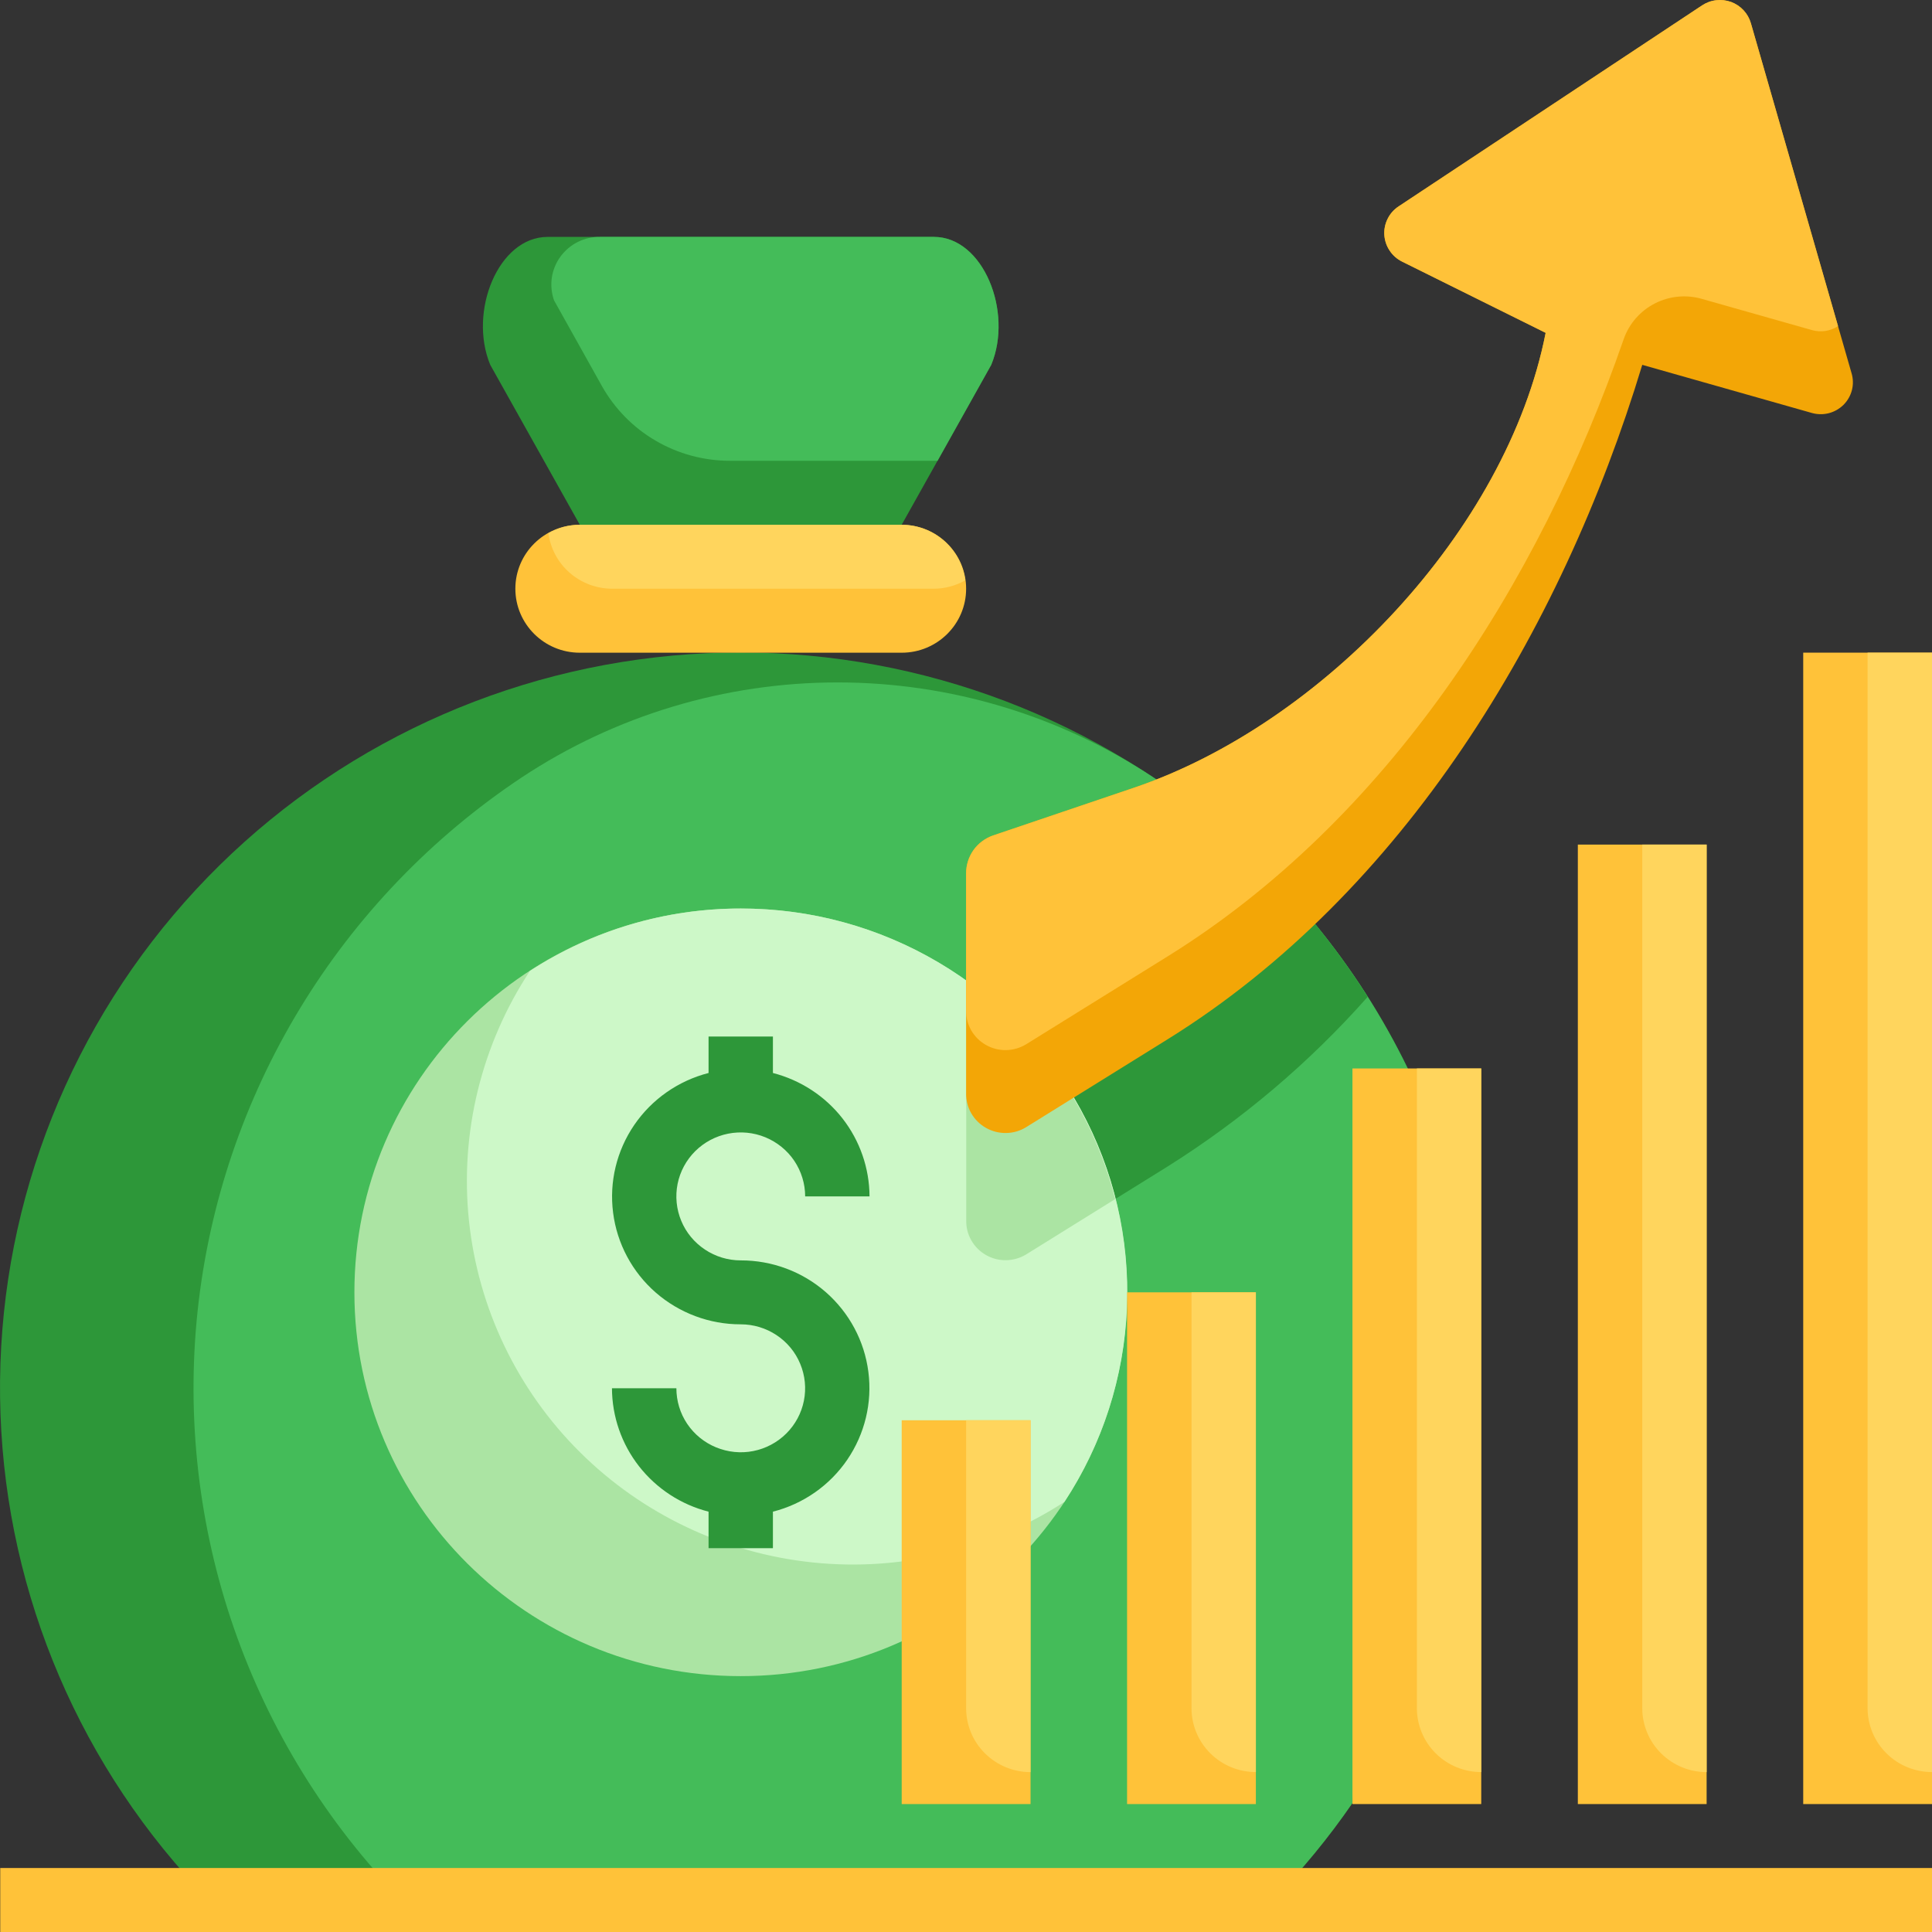
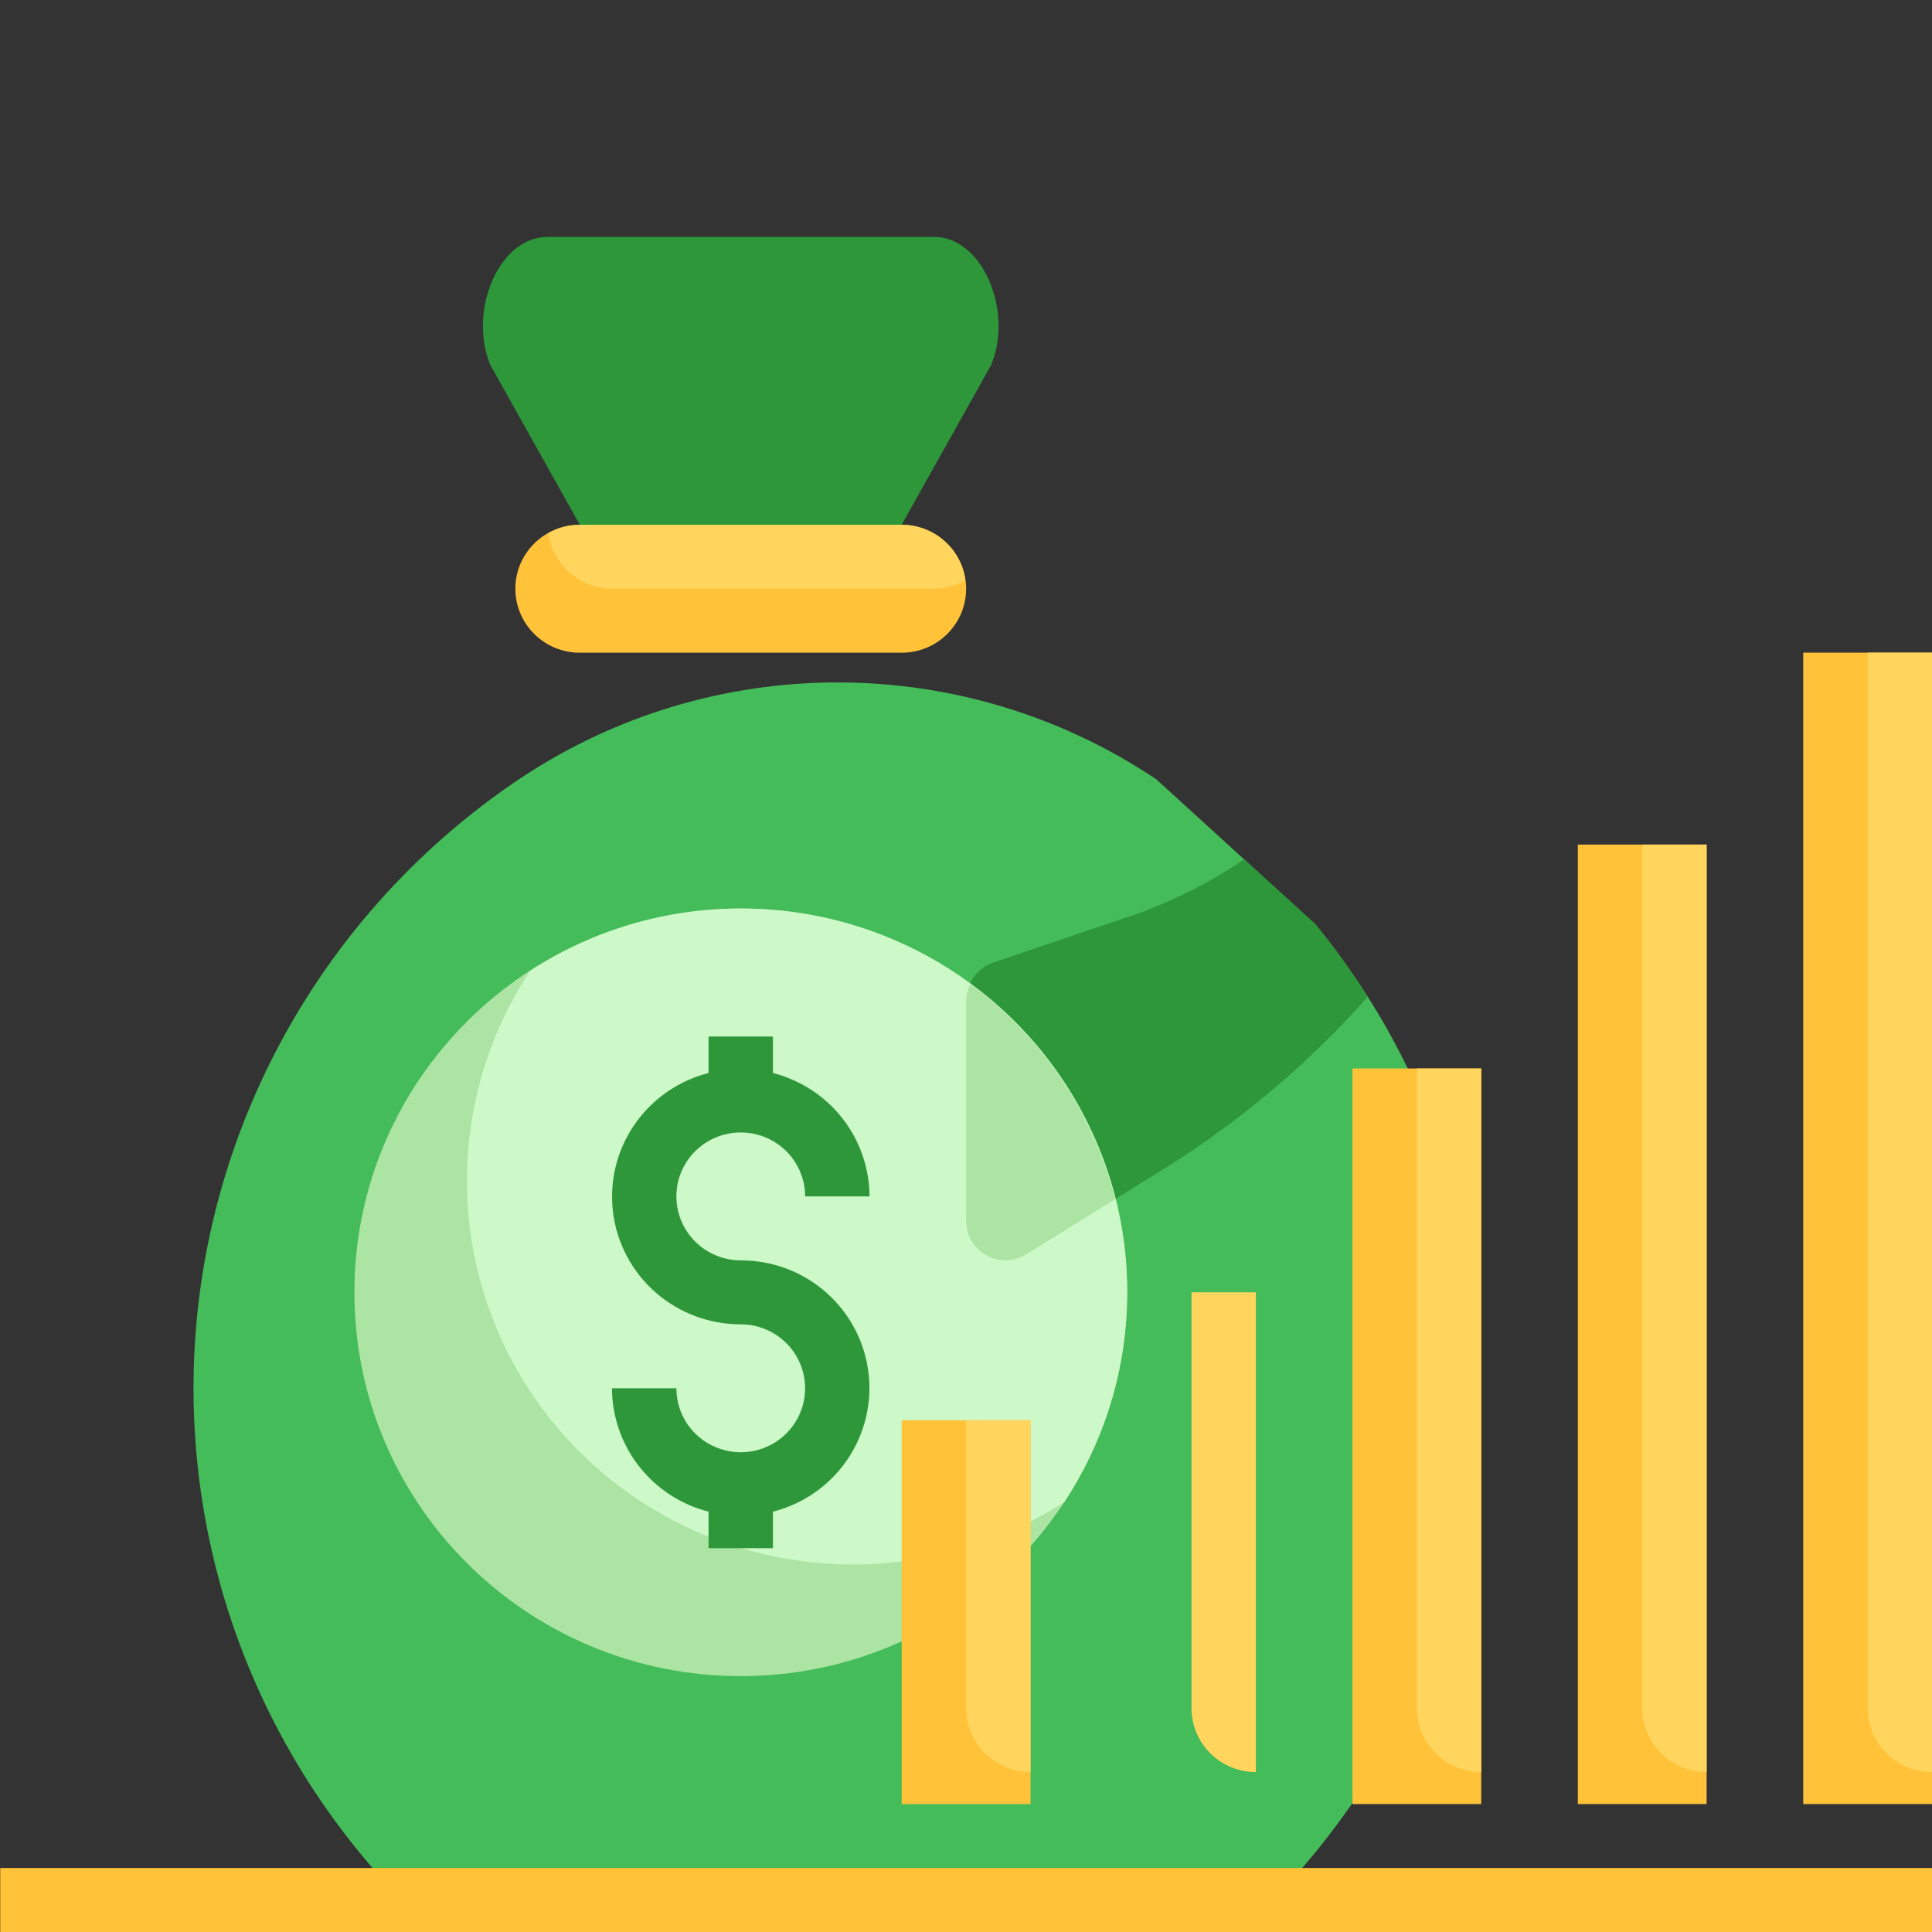
<svg xmlns="http://www.w3.org/2000/svg" width="32" height="32" viewBox="0 0 32 32" fill="none">
  <rect x="0" y="0" width="32" height="32" fill="#333333" stroke="none" />
-   <path d="M3.458 31.47C1.345 29.305 0.116 26.438 0.008 23.424C-0.1 20.41 0.921 17.463 2.874 15.154C4.826 12.845 7.572 11.337 10.579 10.923C13.586 10.508 16.641 11.216 19.153 12.91L21.784 15.306C22.387 16.041 22.902 16.843 23.317 17.697L22.401 29.863C22.008 30.435 21.566 30.973 21.08 31.47H3.458Z" fill="#2D9739" />
  <path d="M23.317 17.697C22.902 16.843 22.387 16.041 21.784 15.306L19.153 12.909L19.107 12.878C17.557 11.851 15.736 11.303 13.873 11.303C12.01 11.303 10.189 11.851 8.639 12.878C7.148 13.871 5.895 15.177 4.968 16.704C4.041 18.23 3.462 19.941 3.273 21.714C3.085 23.487 3.29 25.28 3.874 26.966C4.459 28.651 5.409 30.189 6.658 31.47H21.08C21.566 30.973 22.008 30.435 22.401 29.863L23.317 17.697Z" fill="#44BC59" />
  <path d="M22.653 16.511C22.388 16.092 22.098 15.69 21.784 15.306L20.607 14.233C20.04 14.618 19.426 14.927 18.779 15.155L16.448 15.944C16.317 15.989 16.203 16.075 16.123 16.188C16.043 16.3 16.001 16.435 16.002 16.573V20.212C15.999 20.329 16.029 20.443 16.086 20.544C16.144 20.645 16.228 20.729 16.329 20.787C16.43 20.845 16.546 20.875 16.663 20.873C16.78 20.871 16.894 20.838 16.994 20.778L19.336 19.323C20.571 18.547 21.688 17.6 22.653 16.511Z" fill="#2D9739" />
  <path d="M14.935 8.692H9.603C9.014 8.692 8.536 9.166 8.536 9.751C8.536 10.336 9.014 10.811 9.603 10.811H14.935C15.524 10.811 16.002 10.336 16.002 9.751C16.002 9.166 15.524 8.692 14.935 8.692Z" fill="#FFC239" />
  <path d="M12.269 27.762C15.803 27.762 18.668 24.916 18.668 21.405C18.668 17.894 15.803 15.048 12.269 15.048C8.735 15.048 5.87 17.894 5.87 21.405C5.87 24.916 8.735 27.762 12.269 27.762Z" fill="#ABE4A3" />
  <path d="M12.269 15.048C11.028 15.047 9.815 15.407 8.777 16.082C7.973 17.303 7.616 18.762 7.767 20.214C7.918 21.665 8.567 23.021 9.606 24.053C10.645 25.085 12.009 25.73 13.47 25.88C14.932 26.03 16.4 25.675 17.63 24.876C18.261 23.917 18.619 22.807 18.666 21.662C18.714 20.517 18.449 19.381 17.899 18.374C17.35 17.367 16.537 16.526 15.546 15.941C14.554 15.355 13.422 15.047 12.269 15.048Z" fill="#CDF8C8" />
  <path d="M9.603 8.691L8.12 6.043C7.755 5.162 8.253 3.924 9.069 3.924H15.469C16.285 3.924 16.783 5.162 16.418 6.043L14.935 8.691H9.603Z" fill="#2D9739" />
  <path d="M12.269 20.876C12.058 20.876 11.852 20.814 11.677 20.697C11.501 20.581 11.364 20.415 11.284 20.222C11.203 20.028 11.182 19.815 11.223 19.609C11.264 19.404 11.366 19.215 11.515 19.067C11.664 18.919 11.854 18.818 12.061 18.777C12.268 18.736 12.482 18.757 12.677 18.837C12.872 18.918 13.039 19.053 13.156 19.227C13.273 19.402 13.336 19.607 13.336 19.816H14.402C14.4 19.348 14.242 18.893 13.953 18.523C13.664 18.154 13.259 17.89 12.802 17.772V17.168H11.736V17.772C11.234 17.901 10.796 18.207 10.505 18.633C10.214 19.059 10.089 19.576 10.155 20.087C10.22 20.598 10.471 21.068 10.86 21.408C11.25 21.748 11.751 21.936 12.269 21.935C12.48 21.935 12.686 21.997 12.862 22.114C13.037 22.23 13.174 22.395 13.254 22.589C13.335 22.783 13.356 22.996 13.315 23.201C13.274 23.407 13.172 23.596 13.023 23.744C12.874 23.892 12.684 23.993 12.477 24.034C12.27 24.075 12.056 24.053 11.861 23.973C11.666 23.893 11.499 23.757 11.382 23.583C11.265 23.409 11.203 23.204 11.203 22.994H10.136C10.138 23.463 10.296 23.918 10.585 24.287C10.875 24.657 11.279 24.921 11.736 25.038V25.643H12.802V25.038C13.305 24.91 13.742 24.604 14.033 24.178C14.324 23.751 14.449 23.234 14.383 22.723C14.318 22.212 14.067 21.743 13.678 21.402C13.289 21.062 12.788 20.875 12.269 20.876Z" fill="#2D9739" />
  <path d="M32 30.94H0.004V32H32V30.94Z" fill="#FFC239" />
-   <path d="M20.801 21.405H18.668V29.881H20.801V21.405Z" fill="#FFC239" />
  <path d="M24.534 17.697H22.401V29.881H24.534V17.697Z" fill="#FFC239" />
  <path d="M28.267 13.989H26.134V29.881H28.267V13.989Z" fill="#FFC239" />
  <path d="M18.47 19.861C18.11 18.433 17.261 17.174 16.07 16.299C16.028 16.384 16.006 16.478 16.004 16.573V20.212C16.001 20.329 16.03 20.443 16.088 20.544C16.145 20.645 16.229 20.729 16.331 20.787C16.432 20.845 16.547 20.875 16.664 20.873C16.781 20.871 16.896 20.838 16.995 20.778L18.47 19.861Z" fill="#ABE4A3" />
  <path d="M32 10.81H29.867V29.881H32V10.81Z" fill="#FFC239" />
  <path d="M17.069 23.524H14.935V29.881H17.069V23.524Z" fill="#FFC239" />
  <path d="M9.603 8.692C9.42 8.693 9.241 8.741 9.083 8.831C9.117 9.085 9.242 9.318 9.436 9.487C9.63 9.656 9.878 9.75 10.136 9.751H15.469C15.651 9.75 15.83 9.702 15.988 9.612C15.954 9.358 15.829 9.125 15.635 8.956C15.442 8.787 15.193 8.693 14.935 8.692H9.603Z" fill="#FFD55D" />
-   <path d="M16.418 6.043C16.783 5.163 16.285 3.924 15.469 3.924H9.943C9.814 3.921 9.687 3.95 9.573 4.006C9.458 4.063 9.359 4.147 9.283 4.25C9.208 4.353 9.159 4.472 9.14 4.598C9.122 4.725 9.134 4.853 9.176 4.973L9.181 4.983L9.97 6.395C10.181 6.77 10.488 7.083 10.861 7.3C11.233 7.518 11.658 7.632 12.091 7.632H15.529L16.418 6.043Z" fill="#44BC59" />
  <path d="M16.002 23.524V28.292C16.002 28.573 16.114 28.843 16.314 29.041C16.514 29.24 16.786 29.352 17.069 29.352V23.524H16.002Z" fill="#FFD55D" />
  <path d="M19.735 21.405V28.292C19.735 28.573 19.847 28.842 20.047 29.041C20.247 29.24 20.518 29.351 20.801 29.351V21.405H19.735Z" fill="#FFD55D" />
  <path d="M23.468 17.697V28.292C23.468 28.573 23.58 28.842 23.78 29.041C23.98 29.24 24.251 29.351 24.534 29.351V17.697H23.468Z" fill="#FFD55D" />
  <path d="M27.201 13.989V28.292C27.201 28.573 27.313 28.843 27.513 29.041C27.713 29.24 27.984 29.352 28.267 29.352V13.989H27.201Z" fill="#FFD55D" />
  <path d="M30.933 10.81V28.292C30.933 28.573 31.046 28.842 31.246 29.041C31.446 29.24 31.717 29.351 32 29.351V10.81H30.933Z" fill="#FFD55D" />
-   <path d="M30.669 6.186C30.695 6.276 30.697 6.373 30.673 6.464C30.649 6.555 30.601 6.639 30.534 6.706C30.466 6.772 30.383 6.82 30.29 6.844C30.198 6.867 30.102 6.866 30.01 6.84L27.201 6.043C25.857 10.481 23.236 14.795 19.336 17.216L16.994 18.671C16.894 18.732 16.78 18.765 16.663 18.766C16.546 18.768 16.43 18.738 16.329 18.68C16.228 18.623 16.144 18.539 16.086 18.438C16.029 18.337 15.999 18.222 16.002 18.106V14.466C16.001 14.328 16.044 14.193 16.123 14.081C16.203 13.968 16.317 13.883 16.448 13.838L18.779 13.048C21.899 11.992 24.956 8.789 25.601 5.513L23.223 4.333C23.139 4.291 23.068 4.229 23.017 4.151C22.965 4.074 22.935 3.984 22.929 3.892C22.923 3.799 22.942 3.706 22.984 3.623C23.025 3.54 23.088 3.469 23.166 3.418L28.192 0.089C28.262 0.043 28.341 0.013 28.425 0.004C28.508 -0.006 28.593 0.004 28.672 0.032C28.75 0.061 28.821 0.108 28.878 0.169C28.935 0.23 28.977 0.304 29 0.384L30.669 6.186Z" fill="#F3A606" />
-   <path d="M16.994 17.298L19.336 15.843C22.959 13.595 25.477 9.711 26.895 5.613C26.985 5.359 27.169 5.149 27.41 5.026C27.651 4.902 27.93 4.876 28.19 4.951L30.01 5.467C30.083 5.488 30.16 5.493 30.235 5.482C30.309 5.47 30.381 5.443 30.444 5.402L29 0.384C28.977 0.304 28.935 0.23 28.878 0.169C28.821 0.108 28.75 0.061 28.672 0.032C28.593 0.004 28.508 -0.006 28.425 0.004C28.341 0.013 28.262 0.043 28.192 0.089L23.166 3.418C23.088 3.469 23.025 3.54 22.984 3.623C22.942 3.706 22.923 3.799 22.929 3.892C22.935 3.984 22.965 4.074 23.017 4.151C23.068 4.229 23.139 4.291 23.223 4.333L25.601 5.513C24.956 8.789 21.899 11.992 18.779 13.049L16.448 13.838C16.317 13.884 16.203 13.969 16.123 14.081C16.044 14.194 16.001 14.328 16.002 14.466V16.733C15.999 16.849 16.029 16.964 16.086 17.065C16.144 17.166 16.228 17.25 16.329 17.307C16.431 17.365 16.546 17.395 16.663 17.393C16.78 17.391 16.894 17.358 16.994 17.298Z" fill="#FFC239" />
</svg>